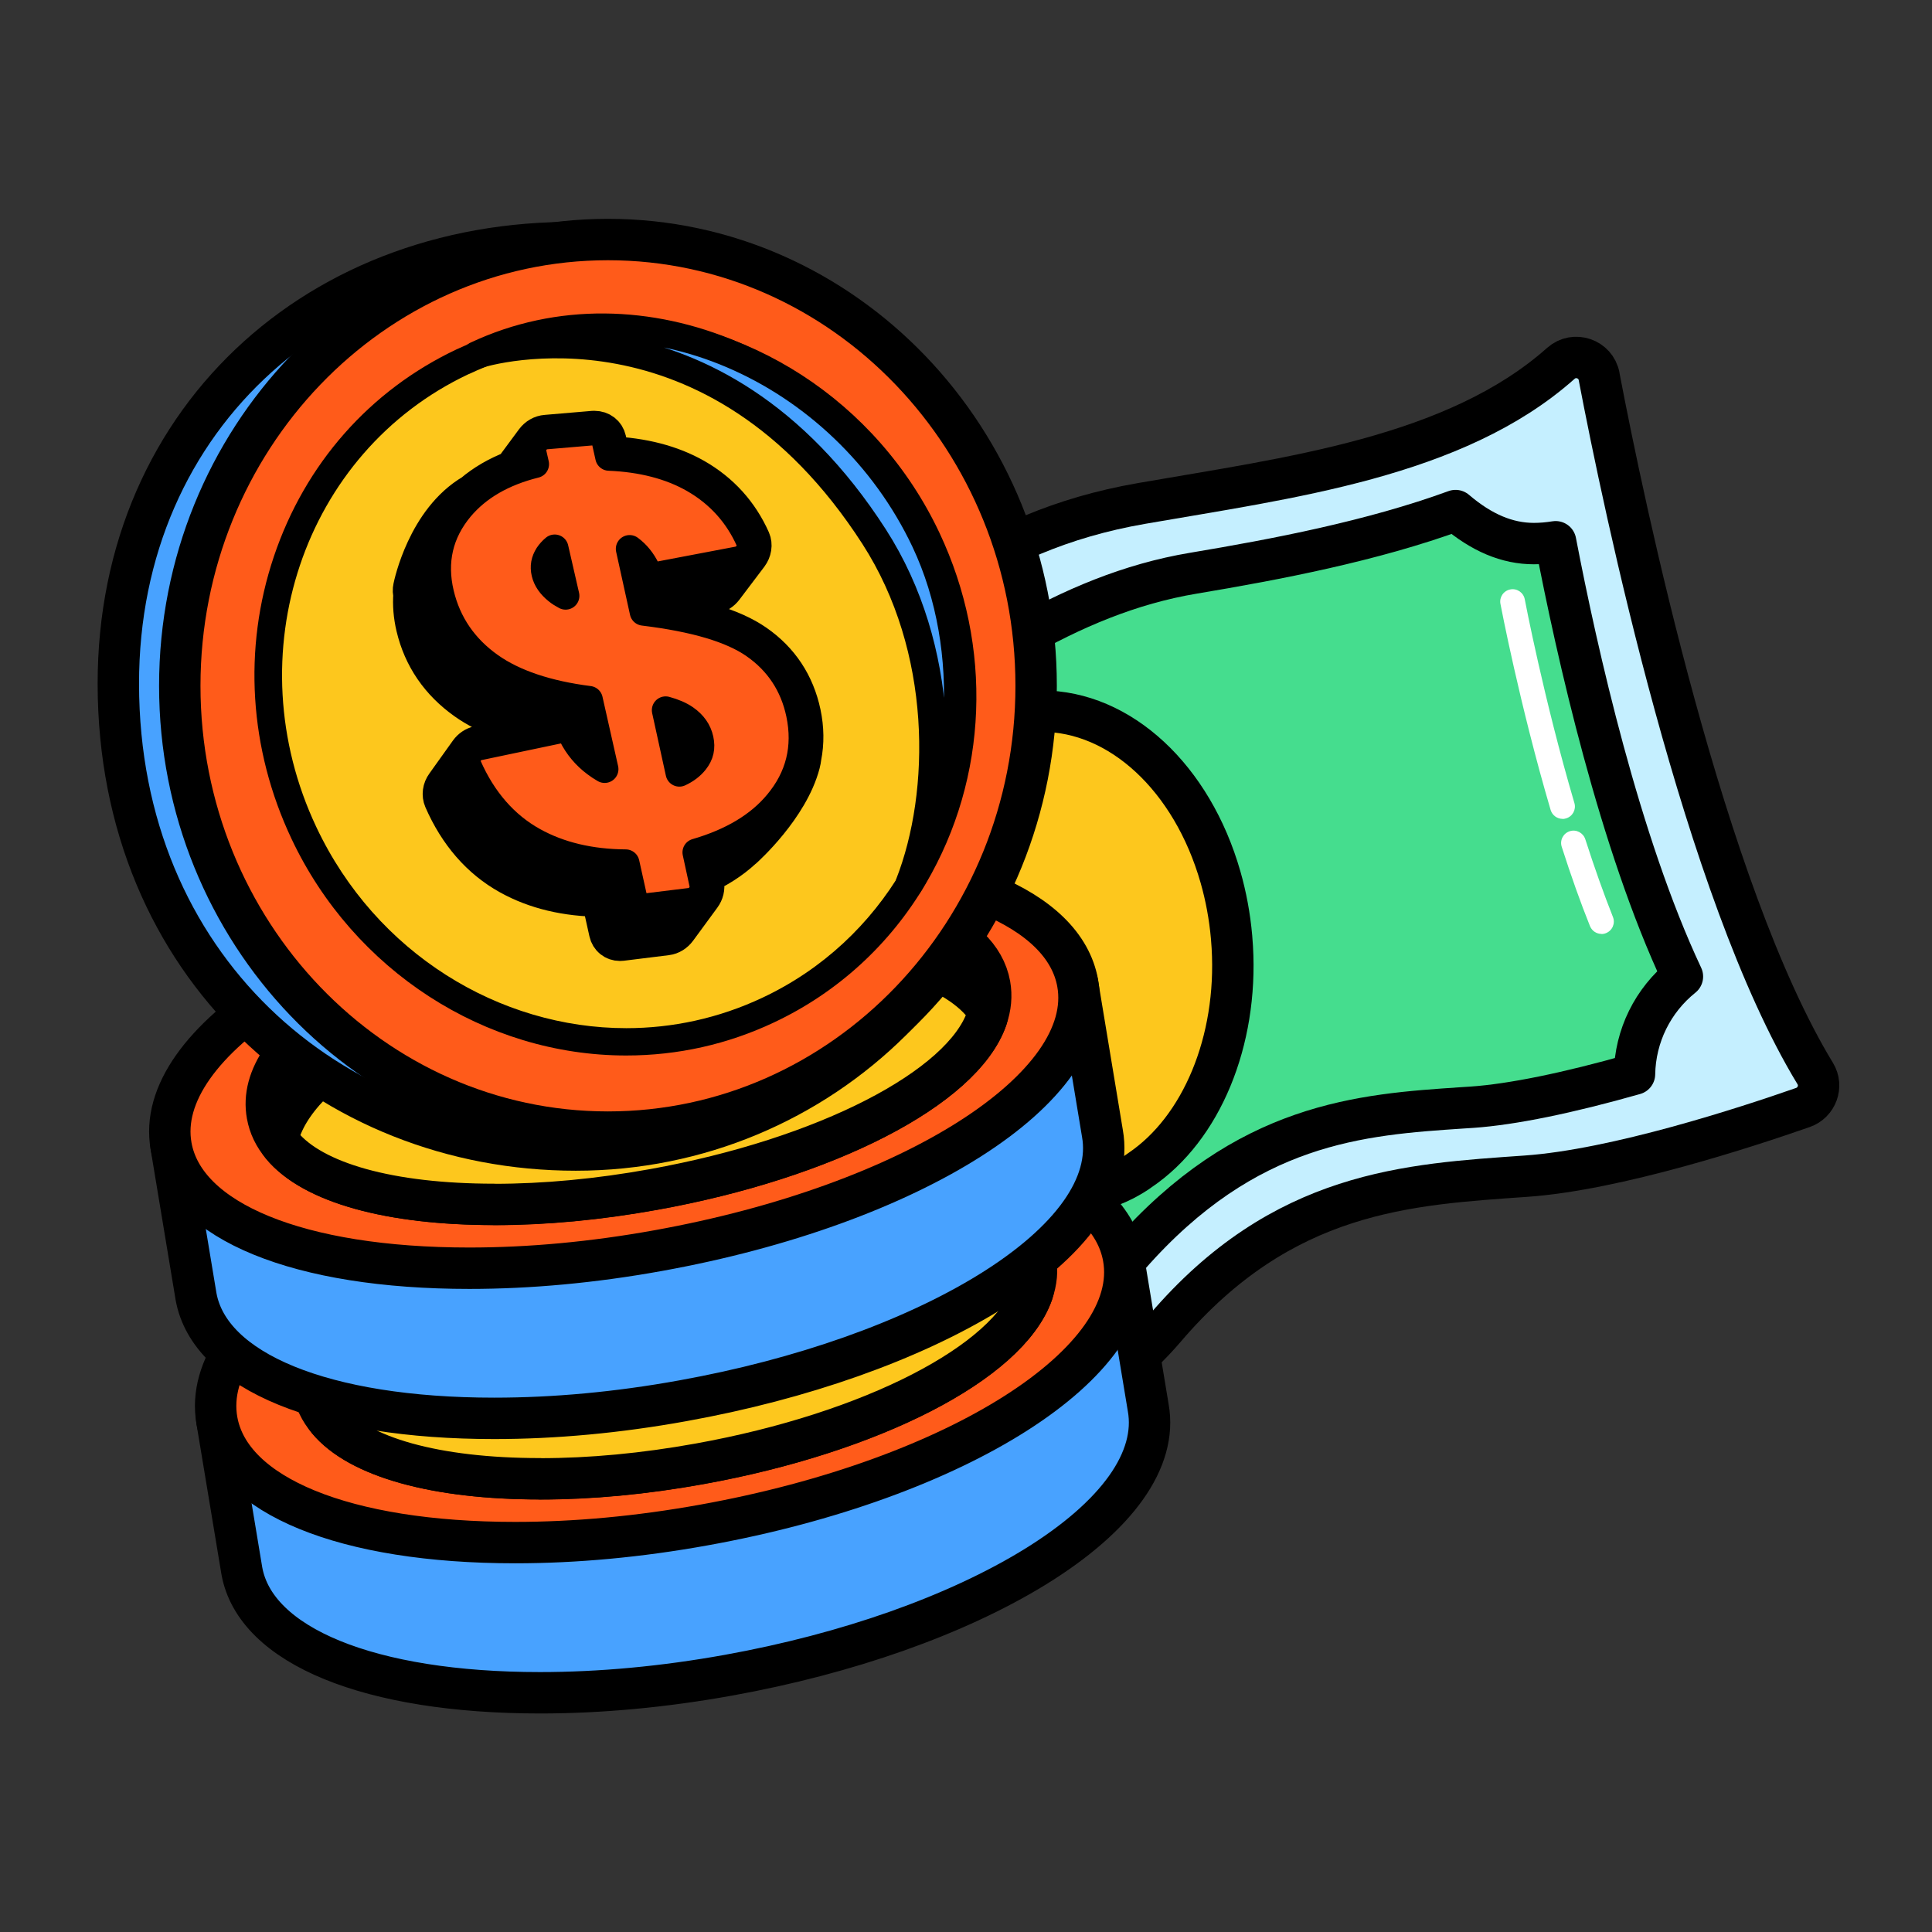
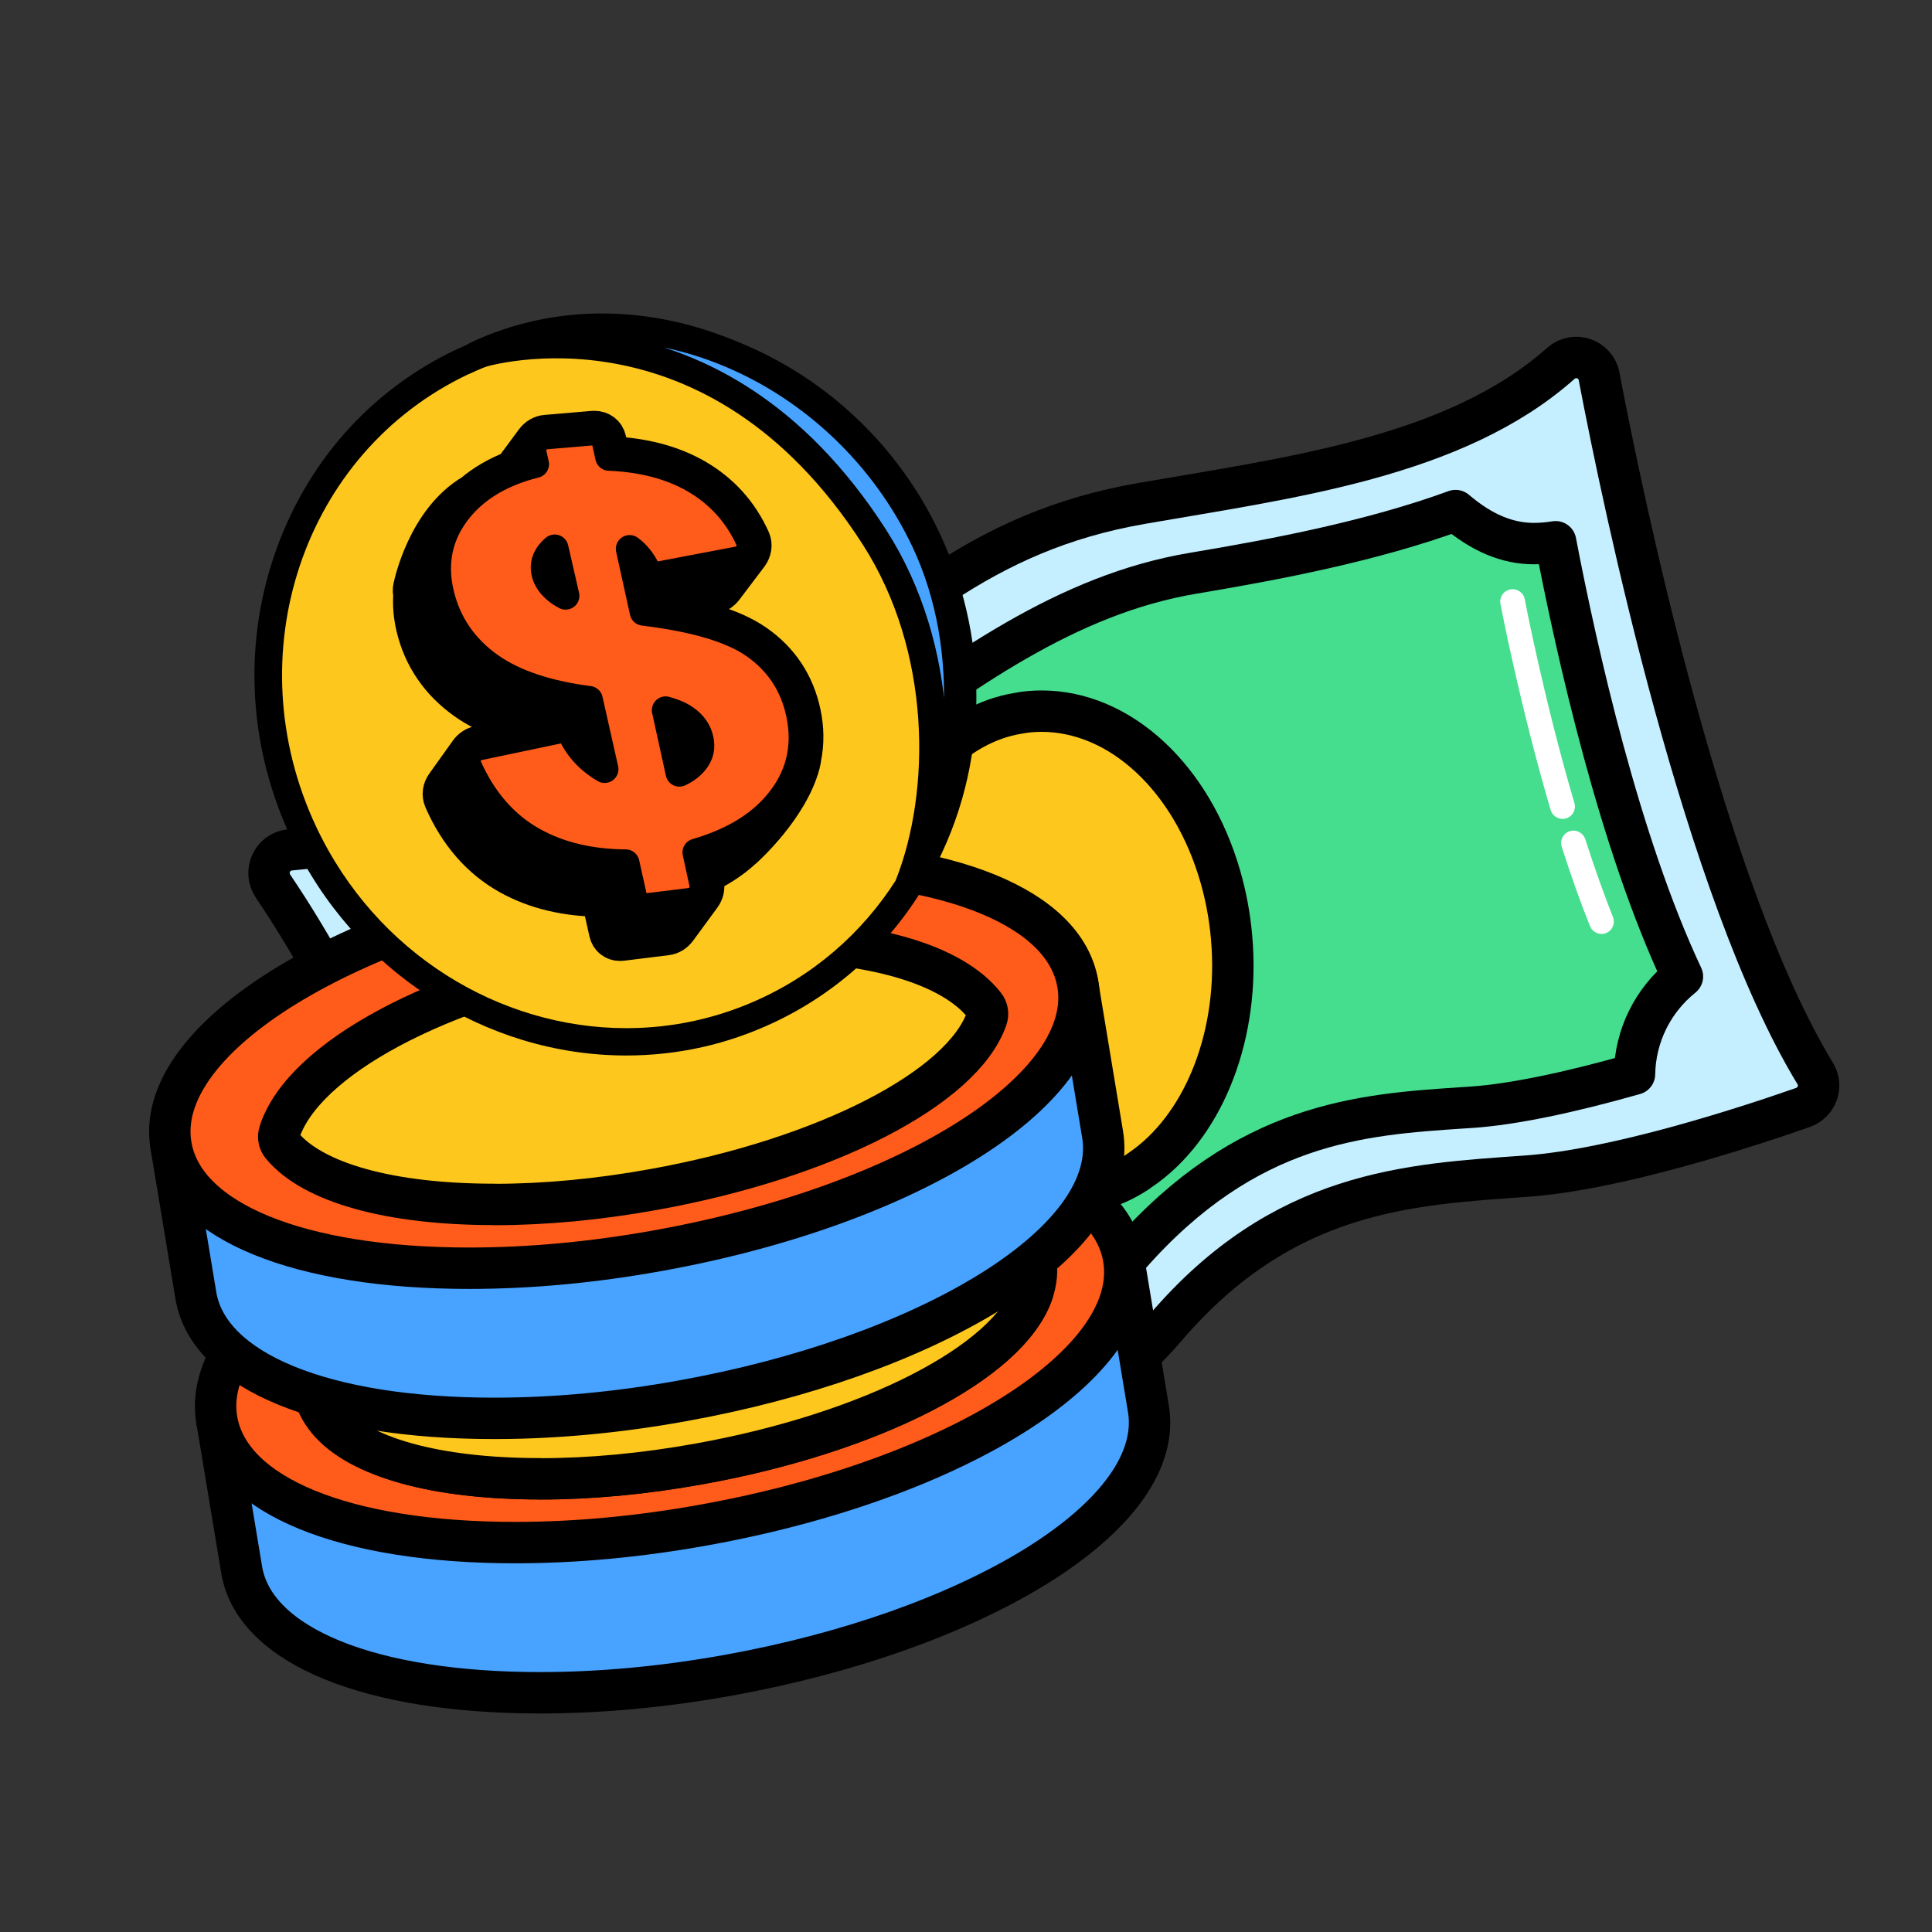
<svg xmlns="http://www.w3.org/2000/svg" width="56" height="56" viewBox="0 0 56 56" fill="none">
  <rect x="0" y="0" width="56" height="56" fill="#333333" stroke="none" />
  <path d="M46.35 10.911C47.071 14.683 49.401 25.837 52.616 31.118C52.839 31.483 52.661 31.961 52.258 32.101C50.62 32.674 46.843 33.909 44.234 34.092C40.82 34.333 37.183 34.503 33.769 38.5C30.469 42.365 22.299 45.337 15.993 46.068C15.632 46.111 15.304 45.869 15.243 45.514C14.803 42.946 12.841 32.976 7.916 25.689C7.627 25.262 7.892 24.684 8.406 24.634C11.285 24.353 18.736 23.404 21.984 20.944C26.053 17.858 28.396 15.409 33.088 14.593C37.348 13.851 42.183 13.257 45.242 10.532C45.634 10.184 46.254 10.396 46.352 10.911H46.35Z" fill="#C5EFFF" stroke="black" stroke-width="1.2" stroke-linecap="round" stroke-linejoin="round" />
  <path d="M20.334 42.72C19.812 41.328 18.494 40.368 16.989 40.318C16.35 37.097 15.109 32.57 12.75 28.488C13.773 27.918 14.473 26.886 14.621 25.717C17.635 25.124 21.54 24.108 23.65 22.574C23.989 22.327 24.323 22.081 24.657 21.834C27.881 19.464 30.924 17.227 34.59 16.615C36.997 16.212 39.767 15.684 42.19 14.799C42.943 15.443 43.687 15.756 44.461 15.756C44.671 15.756 44.88 15.737 45.09 15.703C45.71 18.934 46.948 24.44 48.766 28.305C47.907 28.994 47.396 30.025 47.377 31.133C45.447 31.682 43.825 32.013 42.672 32.093L42.394 32.111C39.457 32.307 36.13 32.527 32.729 36.398C30.38 39.067 25.211 41.696 20.334 42.725V42.72Z" fill="#45DD8E" stroke="black" stroke-width="1.2" stroke-linejoin="round" />
  <path d="M30.717 34.654C29.498 34.654 28.289 34.087 27.311 33.056C26.24 31.938 25.514 30.347 25.264 28.579C25.243 28.42 25.225 28.261 25.209 28.094C25.002 25.759 25.675 23.508 27.011 22.074C27.735 21.305 28.602 20.823 29.519 20.674C29.609 20.656 29.72 20.64 29.834 20.629C29.954 20.619 30.07 20.613 30.189 20.613C32.469 20.613 34.555 22.546 35.377 25.424C35.536 25.979 35.645 26.564 35.698 27.166C35.706 27.262 35.714 27.357 35.719 27.455C35.878 30.175 34.828 32.714 33.042 33.918C32.914 34.013 32.763 34.103 32.572 34.204C32.09 34.448 31.587 34.591 31.072 34.639C30.953 34.649 30.836 34.654 30.72 34.654H30.717Z" fill="#FDC71D" stroke="black" stroke-width="1.2" stroke-linejoin="round" />
  <path d="M15.654 49.066C10.716 49.066 7.402 47.711 7.01 45.532L6.286 41.172C6.252 40.957 6.395 40.753 6.607 40.716L12.937 39.576C14.793 38.799 16.951 38.176 19.174 37.773C21.046 37.437 22.883 37.264 24.633 37.264C24.974 37.264 25.316 37.272 25.648 37.285L32.097 36.124C32.121 36.119 32.145 36.119 32.169 36.119C32.251 36.119 32.33 36.143 32.397 36.191C32.484 36.252 32.542 36.344 32.561 36.45L33.282 40.803C33.552 42.306 32.389 43.944 30.003 45.416C27.723 46.818 24.569 47.934 21.115 48.557C19.238 48.896 17.398 49.066 15.652 49.066H15.654Z" fill="#48A2FF" stroke="black" stroke-width="1.2" stroke-linejoin="round" />
  <path d="M14.932 44.713C9.994 44.713 6.68 43.358 6.288 41.179C5.745 38.157 11.089 34.748 18.455 33.423C20.332 33.084 22.172 32.914 23.921 32.914C28.86 32.914 32.173 34.269 32.565 36.448C33.109 39.469 27.765 42.878 20.398 44.204C18.521 44.543 16.682 44.713 14.932 44.713Z" fill="#FF5B1A" stroke="black" stroke-width="1.2" stroke-linejoin="round" />
  <path d="M15.65 42.862C12.639 42.862 10.396 42.239 9.498 41.152C9.275 40.887 9.132 40.59 9.076 40.272C8.978 39.737 9.127 39.183 9.516 38.623C10.77 36.815 14.423 35.135 18.818 34.345C20.416 34.056 21.972 33.91 23.444 33.91C27.269 33.91 29.726 34.878 30.017 36.5C30.073 36.818 30.044 37.144 29.927 37.473C29.227 39.493 25.257 41.531 20.273 42.427C18.675 42.716 17.119 42.862 15.65 42.862Z" fill="#48A2FF" stroke="black" stroke-width="1.2" stroke-linejoin="round" />
  <path d="M15.65 42.863C12.639 42.863 10.396 42.24 9.498 41.153C9.41 41.05 9.384 40.909 9.426 40.779C10.107 38.645 14.065 36.528 19.051 35.632C20.567 35.358 22.049 35.221 23.457 35.221C26.593 35.221 28.928 35.905 29.866 37.095C29.951 37.201 29.975 37.344 29.93 37.471C29.227 39.494 25.259 41.532 20.276 42.431C18.677 42.72 17.121 42.866 15.653 42.866L15.65 42.863Z" fill="#FDC71D" stroke="black" stroke-width="1.2" stroke-linejoin="round" />
  <path d="M14.326 41.112C9.388 41.112 6.074 39.758 5.682 37.579L4.958 33.218C4.924 33.004 5.067 32.8 5.279 32.763L11.609 31.623C13.465 30.846 15.622 30.223 17.846 29.82C19.718 29.483 21.555 29.311 23.304 29.311C23.646 29.311 23.988 29.319 24.32 29.332L30.769 28.171C30.793 28.166 30.817 28.166 30.841 28.166C30.923 28.166 31.002 28.19 31.069 28.238C31.156 28.299 31.214 28.391 31.233 28.497L31.954 32.85C32.224 34.353 31.061 35.991 28.675 37.462C26.395 38.865 23.241 39.981 19.787 40.603C17.91 40.943 16.07 41.112 14.323 41.112H14.326Z" fill="#48A2FF" stroke="black" stroke-width="1.2" stroke-linejoin="round" />
  <path d="M13.604 36.76C8.666 36.76 5.352 35.405 4.96 33.226C4.416 30.204 9.76 26.795 17.127 25.47C19.004 25.131 20.843 24.961 22.593 24.961C27.531 24.961 30.845 26.316 31.237 28.494C31.781 31.516 26.437 34.925 19.07 36.251C17.193 36.59 15.354 36.76 13.604 36.76Z" fill="#FF5B1A" stroke="black" stroke-width="1.2" stroke-linejoin="round" />
-   <path d="M14.322 34.909C11.311 34.909 9.068 34.286 8.17 33.199C7.947 32.934 7.804 32.637 7.748 32.319C7.65 31.784 7.798 31.23 8.188 30.67C9.442 28.862 13.095 27.182 17.49 26.392C19.088 26.103 20.644 25.957 22.115 25.957C25.941 25.957 28.398 26.925 28.689 28.547C28.745 28.865 28.716 29.191 28.599 29.52C27.899 31.54 23.928 33.578 18.945 34.474C17.347 34.763 15.791 34.909 14.322 34.909Z" fill="#48A2FF" stroke="black" stroke-width="1.2" stroke-linejoin="round" />
  <path d="M14.322 34.91C11.311 34.91 9.068 34.287 8.17 33.2C8.082 33.097 8.056 32.956 8.098 32.826C8.779 30.692 12.737 28.574 17.723 27.678C19.239 27.405 20.721 27.268 22.129 27.268C25.264 27.268 27.6 27.951 28.538 29.142C28.623 29.248 28.647 29.391 28.602 29.518C27.899 31.541 23.931 33.579 18.948 34.478C17.349 34.767 15.793 34.913 14.325 34.913L14.322 34.91Z" fill="#FDC71D" stroke="black" stroke-width="1.2" stroke-linejoin="round" />
-   <path d="M29.635 20.417C29.635 27.637 23.817 33.334 16.689 33.334C9.561 33.334 3.44 28.009 3.43 19.828C3.422 12 9.54 6.614 17.466 7.057C24.583 7.454 29.635 13.196 29.635 20.417Z" fill="#48A2FF" stroke="black" stroke-width="1.2" stroke-linecap="round" stroke-linejoin="round" />
-   <path d="M17.622 32.815C10.778 32.815 5.211 27.012 5.211 19.879C5.211 12.746 10.778 6.943 17.622 6.943C24.466 6.943 30.033 12.746 30.033 19.879C30.033 27.012 24.466 32.815 17.622 32.815Z" fill="#FF5B1A" stroke="black" stroke-width="1.2" stroke-linejoin="round" />
  <path d="M18.153 30.2C14.214 30.2 10.545 27.822 8.809 24.145C7.627 21.638 7.449 18.838 8.316 16.259C9.183 13.675 10.991 11.626 13.408 10.486C13.419 10.48 13.427 10.478 13.437 10.472C14.728 9.868 16.107 9.561 17.53 9.561C21.469 9.561 25.135 11.938 26.874 15.615C28.374 18.793 28.234 22.451 26.5 25.407C25.504 27.106 24.043 28.442 22.278 29.274C20.979 29.887 19.59 30.2 18.156 30.2H18.153Z" fill="#FDC71D" />
  <path d="M17.531 9.958C21.205 9.958 24.786 12.124 26.514 15.784C28.009 18.952 27.76 22.475 26.157 25.205C25.231 26.78 23.858 28.09 22.106 28.916C20.831 29.518 19.485 29.802 18.154 29.802C14.477 29.802 10.899 27.636 9.17 23.975C6.814 18.984 8.786 13.107 13.579 10.846C13.579 10.846 13.584 10.846 13.595 10.841C14.864 10.244 16.206 9.961 17.534 9.961M17.531 9.163C16.057 9.163 14.631 9.478 13.292 10.101C13.274 10.107 13.261 10.114 13.237 10.125C10.721 11.313 8.842 13.444 7.938 16.132C7.039 18.806 7.222 21.712 8.449 24.312C10.249 28.129 14.058 30.594 18.151 30.594C19.646 30.594 21.091 30.271 22.443 29.632C24.28 28.765 25.801 27.374 26.838 25.606C28.64 22.539 28.786 18.74 27.23 15.443C25.428 11.625 21.618 9.16 17.528 9.16L17.531 9.163Z" fill="black" />
  <path d="M26.348 25.63C27.387 22.982 27.427 18.801 25.336 15.554C20.67 8.307 14.155 10.16 13.805 10.295C18.589 8.044 24.458 10.7 26.812 15.684C28.307 18.852 27.955 22.902 26.351 25.632L26.348 25.63Z" fill="#48A2FF" stroke="black" stroke-width="0.8" stroke-linecap="round" stroke-linejoin="round" />
  <path d="M17.968 27.254C17.822 27.254 17.703 27.159 17.671 27.013L17.44 25.974C16.425 25.971 15.529 25.756 14.779 25.338C13.949 24.876 13.31 24.142 12.881 23.159C12.828 23.037 12.846 22.888 12.934 22.769L13.618 21.812C13.681 21.725 13.774 21.661 13.875 21.64L16.024 21.186C14.98 21.017 14.142 20.712 13.525 20.275C12.772 19.742 12.284 19.031 12.078 18.159C12.003 17.841 11.977 17.526 12.001 17.221C11.982 17.165 11.979 17.102 11.993 17.038C12.009 16.959 12.398 15.108 13.732 14.329C14.058 14.051 14.447 13.825 14.895 13.653L15.524 12.802C15.6 12.699 15.714 12.632 15.836 12.624L17.201 12.508C17.201 12.508 17.223 12.508 17.233 12.508C17.392 12.508 17.52 12.606 17.554 12.757L17.663 13.245C18.62 13.284 19.444 13.499 20.115 13.881C20.849 14.3 21.395 14.902 21.737 15.67C21.79 15.792 21.766 15.943 21.676 16.065L20.952 17.022C20.883 17.112 20.785 17.176 20.679 17.194L18.63 17.587L18.662 17.733C20.16 17.915 21.212 18.228 21.872 18.687C22.572 19.172 23.017 19.845 23.195 20.688C23.285 21.115 23.29 21.534 23.211 21.931C23.203 21.998 23.192 22.059 23.176 22.12C22.848 23.379 21.573 24.529 21.52 24.577C21.509 24.585 21.498 24.595 21.488 24.603C21.167 24.898 20.777 25.147 20.329 25.351L20.388 25.621C20.412 25.733 20.382 25.855 20.308 25.955L19.606 26.912C19.534 27.01 19.428 27.077 19.317 27.09L18.01 27.252C17.997 27.252 17.981 27.254 17.968 27.254Z" fill="black" stroke="black" stroke-width="1.2" stroke-linejoin="round" />
  <path d="M18.666 26.297C18.52 26.297 18.401 26.202 18.366 26.056L18.136 25.02C17.115 25.014 16.219 24.802 15.463 24.383C14.631 23.922 13.992 23.188 13.56 22.204C13.515 22.098 13.523 21.971 13.584 21.86C13.645 21.748 13.751 21.669 13.87 21.642L16.227 21.147C16.253 21.141 16.277 21.139 16.304 21.139C16.426 21.139 16.532 21.202 16.585 21.308C16.747 21.634 16.977 21.907 17.266 22.122C17.351 22.186 17.438 22.244 17.526 22.294L17.073 20.283C15.861 20.129 14.899 19.805 14.21 19.32C13.454 18.788 12.966 18.077 12.76 17.205C12.54 16.275 12.733 15.437 13.338 14.713C13.847 14.109 14.575 13.687 15.514 13.454L15.44 13.128C15.413 13.017 15.445 12.895 15.519 12.797C15.596 12.699 15.707 12.635 15.827 12.624L17.192 12.508C17.192 12.508 17.213 12.508 17.224 12.508C17.383 12.508 17.51 12.606 17.544 12.757L17.653 13.245C18.61 13.284 19.434 13.499 20.105 13.881C20.839 14.3 21.385 14.902 21.727 15.67C21.775 15.776 21.762 15.906 21.695 16.02C21.629 16.134 21.515 16.214 21.393 16.238L19.095 16.675C19.071 16.68 19.047 16.683 19.023 16.683C18.899 16.683 18.788 16.616 18.735 16.508C18.615 16.259 18.454 16.06 18.25 15.909L18.652 17.735C20.15 17.918 21.203 18.231 21.863 18.689C22.562 19.174 23.008 19.848 23.185 20.691C23.389 21.664 23.172 22.538 22.541 23.291C22.008 23.933 21.216 24.407 20.182 24.707L20.381 25.624C20.405 25.733 20.375 25.855 20.304 25.955C20.232 26.056 20.124 26.122 20.012 26.136L18.7 26.297C18.684 26.297 18.671 26.3 18.658 26.3L18.666 26.297ZM19.692 22.401C19.882 22.313 20.031 22.199 20.142 22.059C20.293 21.868 20.336 21.674 20.283 21.43C20.23 21.189 20.092 20.993 19.861 20.831C19.718 20.731 19.527 20.648 19.294 20.585L19.692 22.401ZM16.078 15.893C16.004 15.954 15.943 16.023 15.893 16.097C15.79 16.259 15.76 16.42 15.803 16.606C15.845 16.791 15.964 16.964 16.155 17.117C16.224 17.173 16.304 17.224 16.394 17.271L16.078 15.893Z" fill="#FF5B1A" stroke="black" stroke-width="0.8" stroke-linejoin="round" />
  <path d="M46.421 27.07C46.277 27.07 46.145 26.985 46.087 26.845C45.813 26.164 45.538 25.39 45.267 24.544C45.206 24.356 45.31 24.154 45.501 24.093C45.689 24.032 45.89 24.139 45.951 24.327C46.217 25.154 46.487 25.912 46.752 26.58C46.826 26.763 46.736 26.972 46.553 27.046C46.511 27.065 46.463 27.073 46.421 27.073V27.07Z" fill="white" />
  <path d="M45.291 23.735C45.137 23.735 44.994 23.635 44.946 23.478C44.047 20.424 43.496 17.532 43.491 17.503C43.454 17.31 43.581 17.122 43.777 17.085C43.971 17.047 44.159 17.175 44.196 17.371C44.201 17.4 44.747 20.26 45.635 23.277C45.691 23.468 45.582 23.666 45.391 23.722C45.357 23.733 45.322 23.738 45.291 23.738V23.735Z" fill="white" />
</svg>